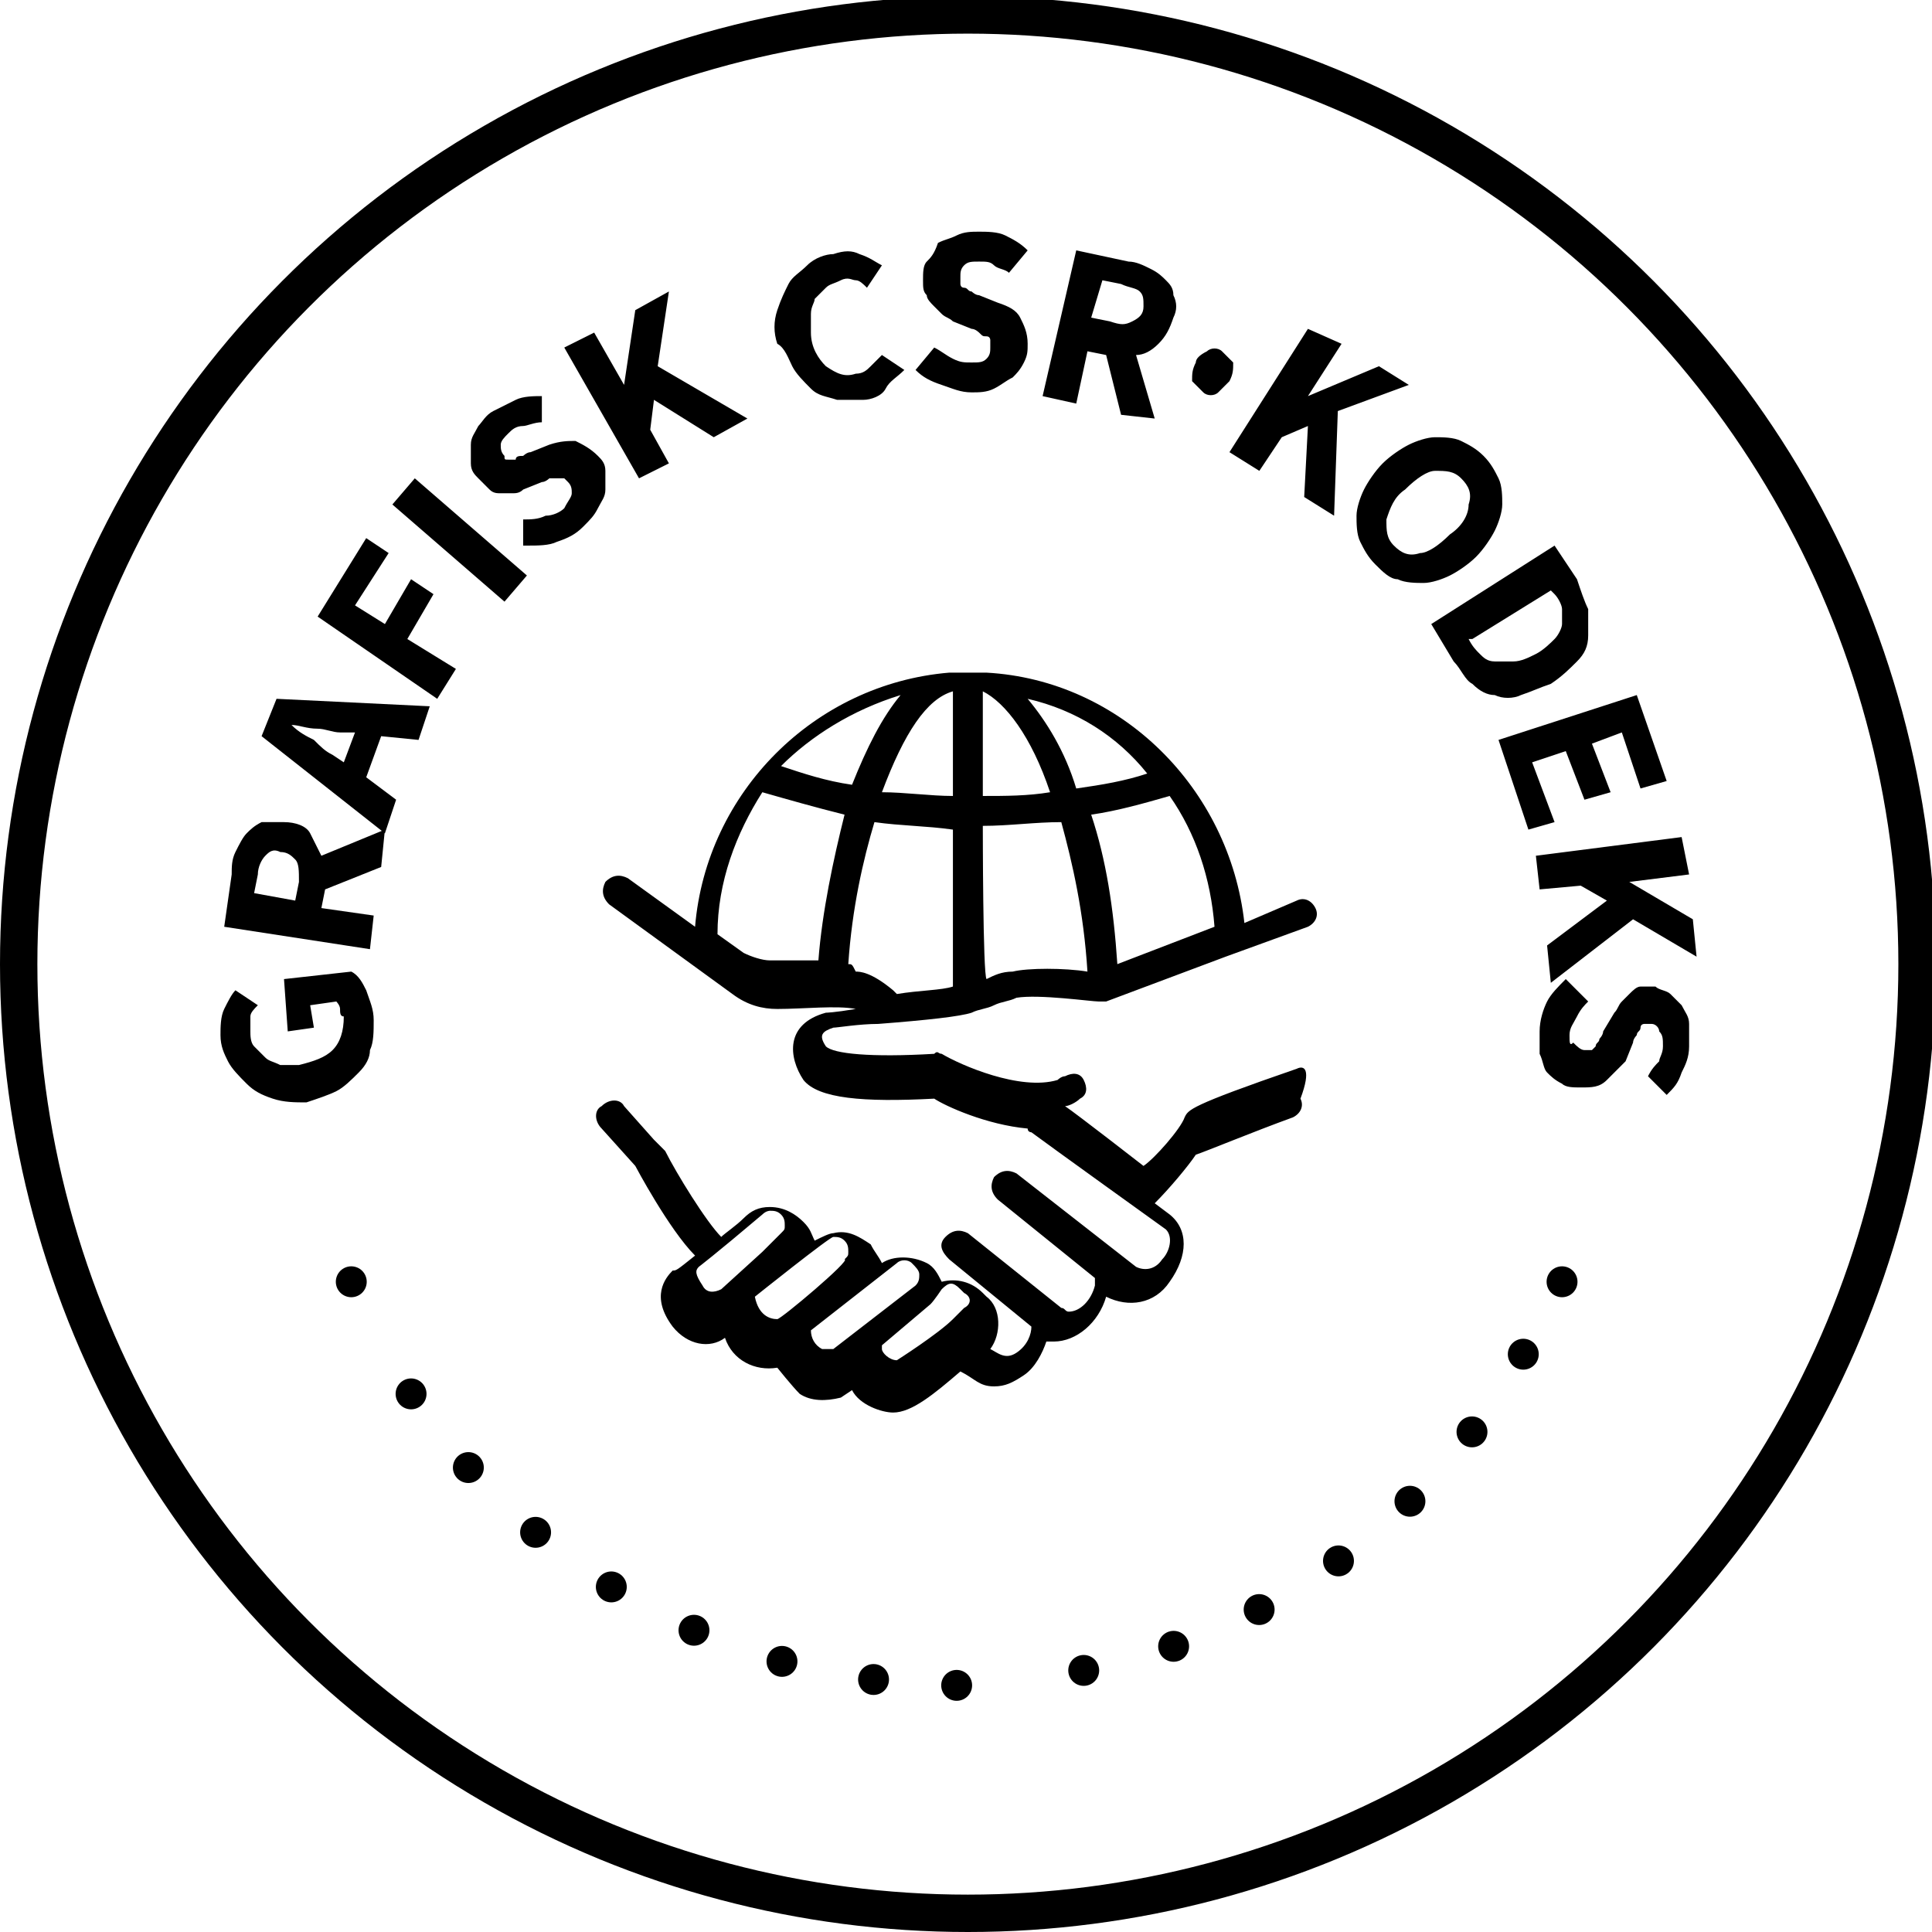
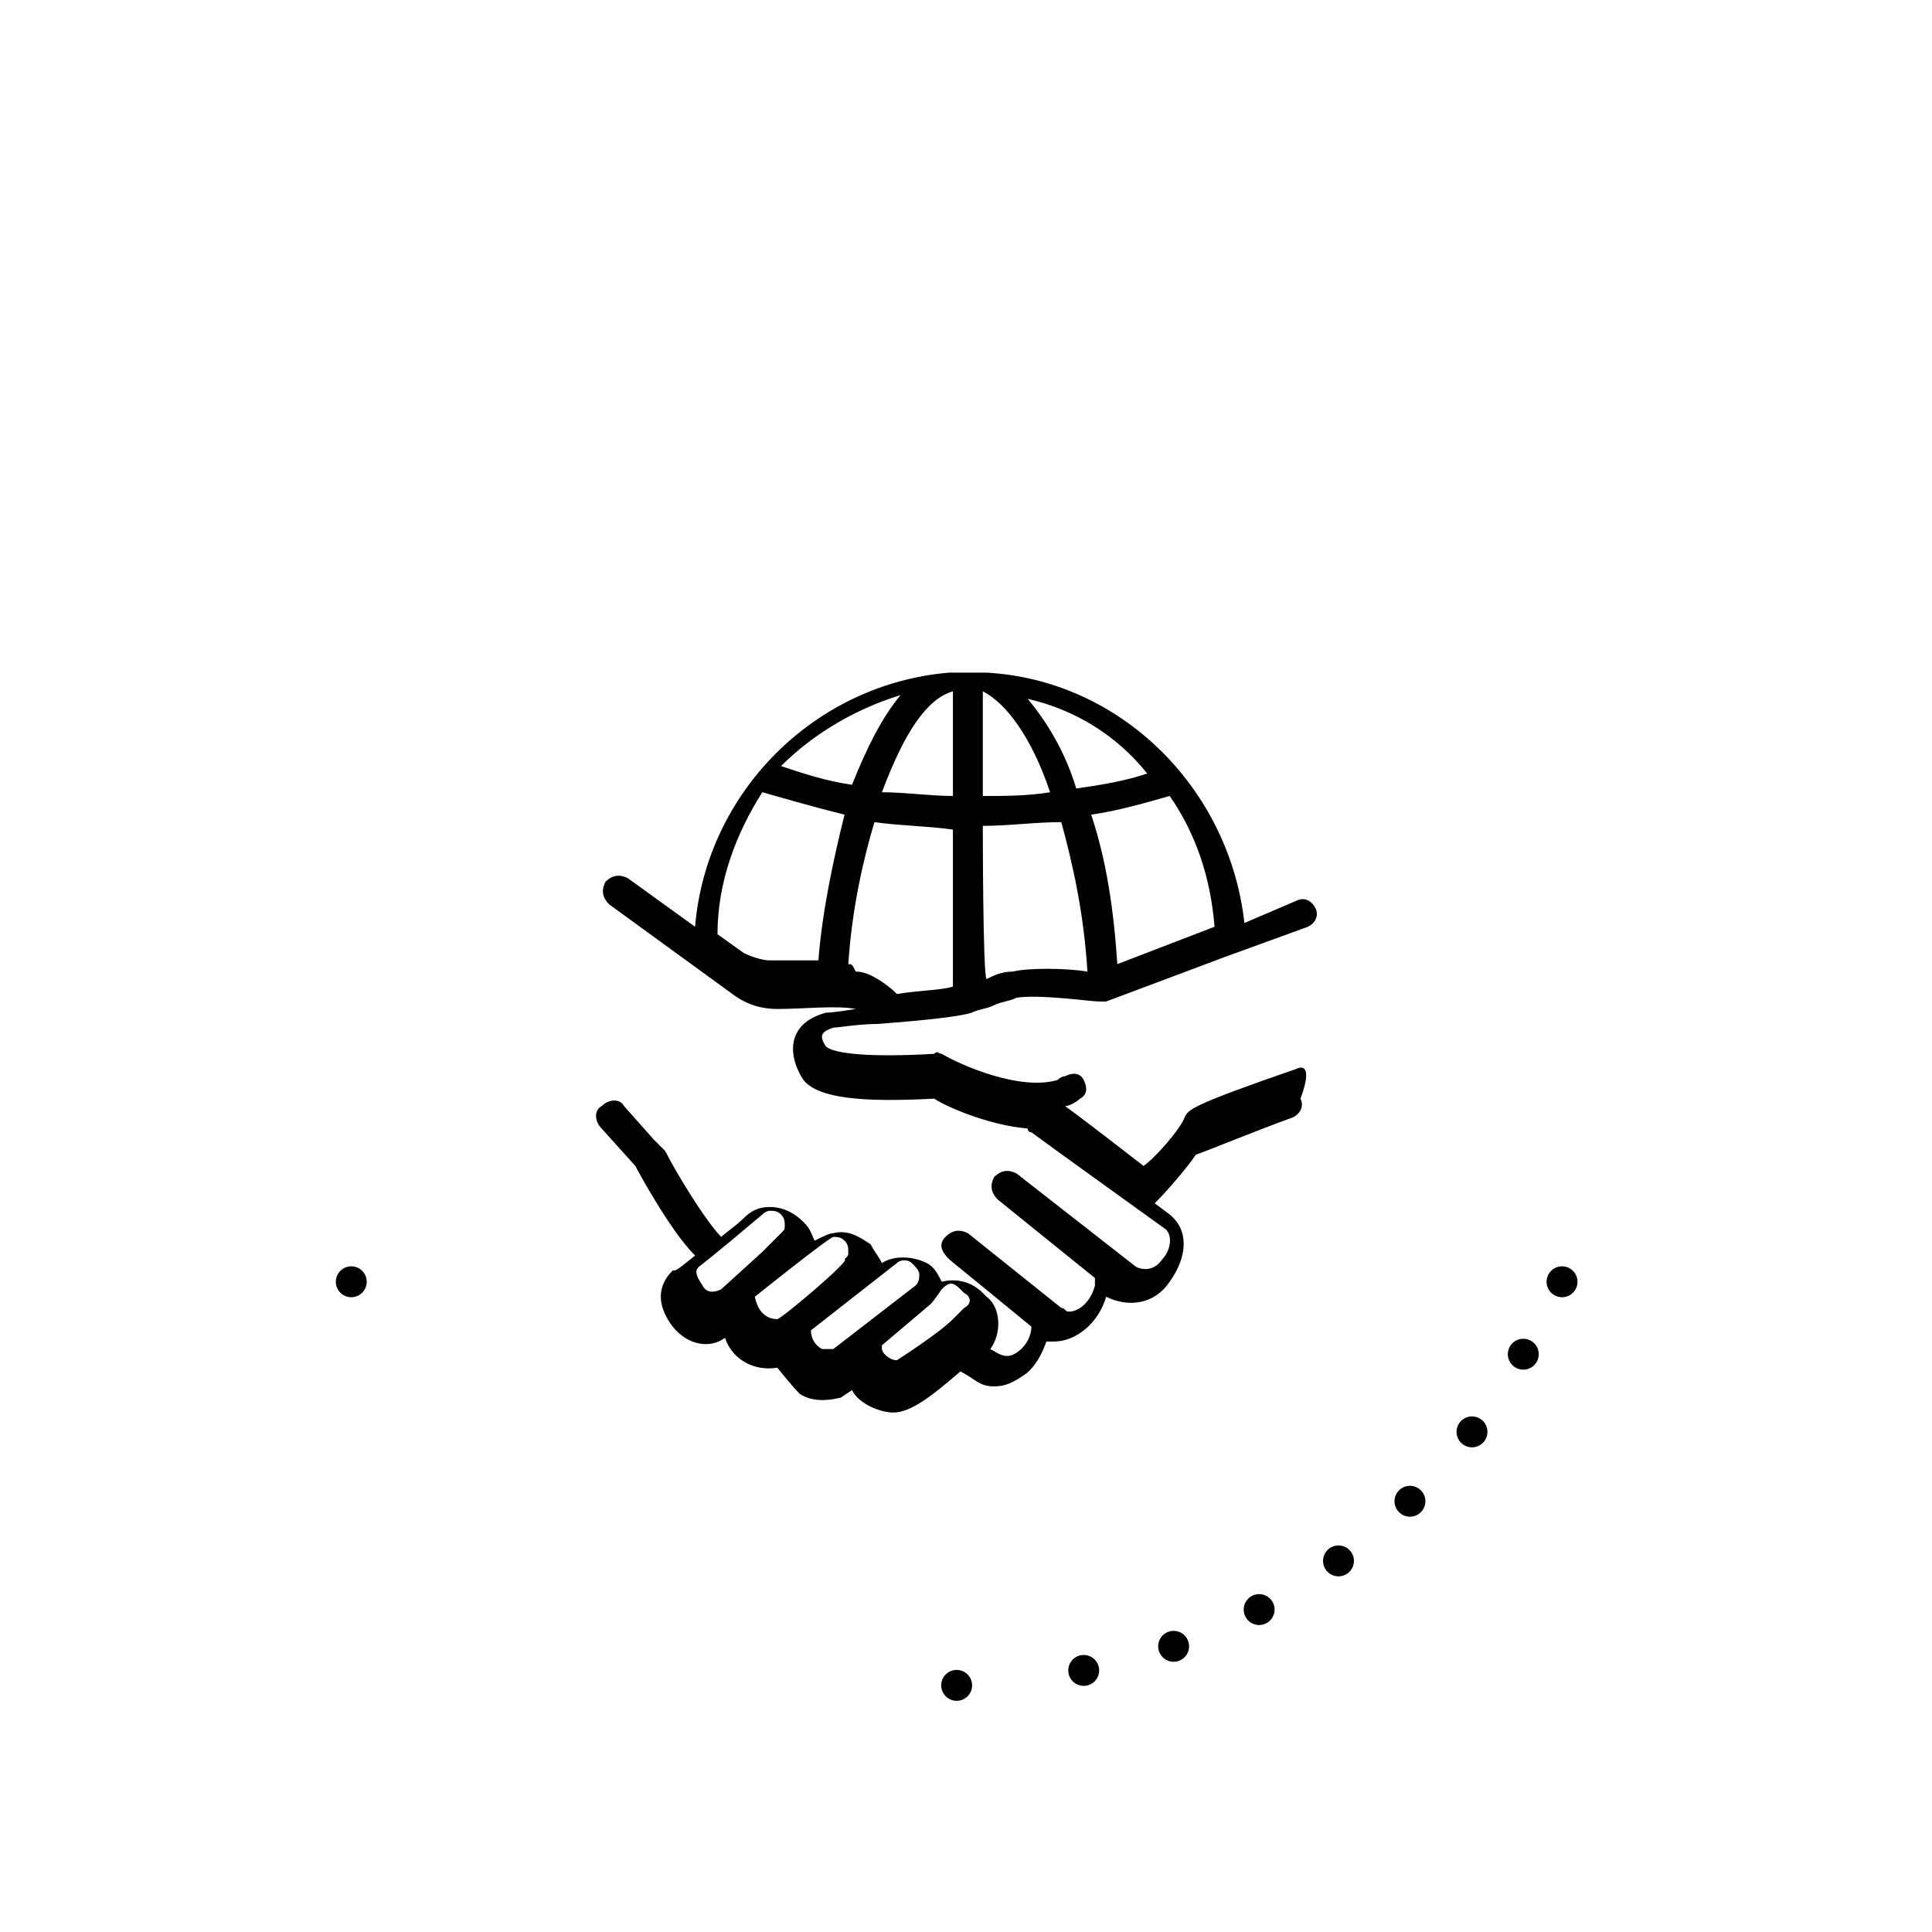
<svg xmlns="http://www.w3.org/2000/svg" version="1.1" id="print_x5F_logo_x5F_2" x="0px" y="0px" viewBox="0 0 51.7 51.7" style="enable-background:new 0 0 51.7 51.7;" xml:space="preserve">
  <style type="text/css">
	.st0{fill:none;stroke:#000000;}
	.st1{fill:none;stroke:#000000;stroke-width:0.827;stroke-linecap:round;stroke-linejoin:round;stroke-dasharray:0,2.5;}
	.st2{fill:none;stroke:#000000;stroke-width:0.827;stroke-linecap:round;stroke-linejoin:round;stroke-dasharray:0,2.493;}
	.st3{fill:none;stroke:#000000;stroke-width:0.827;stroke-linecap:round;stroke-linejoin:round;}
</style>
-   <circle class="st0" cx="25.9" cy="25.8" r="25.4" />
  <g>
    <path d="M25.8,35c-0.1,0.1-0.2,0.2-0.3,0.3c-0.4,0.4-1.5,1.1-1.5,1.1c-0.2,0-0.4-0.2-0.4-0.3c0,0,0-0.1,0-0.1l1.3-1.1   c0.1-0.1,0.3-0.4,0.3-0.4c0,0,0,0,0,0c0.2-0.2,0.3-0.2,0.5,0l0.1,0.1C26,34.7,26,34.9,25.8,35 M22.3,36.1c-0.1,0-0.2,0-0.3,0   c-0.2-0.1-0.3-0.3-0.3-0.5l2.3-1.8c0.1-0.1,0.3-0.1,0.4,0c0.1,0.1,0.2,0.2,0.2,0.3c0,0.1,0,0.2-0.1,0.3L22.3,36.1z M20.8,35.3   c-0.2,0-0.5-0.1-0.6-0.6c0,0,2-1.6,2.1-1.6c0.1,0,0.2,0,0.3,0.1c0.1,0.1,0.1,0.2,0.1,0.3c0,0.1,0,0.1-0.1,0.2l0,0l0,0   C22.8,33.7,20.9,35.3,20.8,35.3 M19.3,34.5c-0.2,0.1-0.4,0.1-0.5-0.1c-0.2-0.3-0.2-0.4-0.1-0.5c0,0,0.4-0.3,1.7-1.4   c0.1-0.1,0.2-0.1,0.2-0.1c0.1,0,0.2,0,0.3,0.1c0.1,0.1,0.1,0.2,0.1,0.3c0,0.1,0,0.1-0.1,0.2l0,0c0,0-0.5,0.5-0.5,0.5l0,0L19.3,34.5   z M22.7,25.8c0.1-1.5,0.4-2.8,0.7-3.8c0.7,0.1,1.4,0.1,2.1,0.2v4.2c-0.3,0.1-0.9,0.1-1.5,0.2c0,0-0.1-0.1-0.1-0.1   c-0.6-0.5-0.9-0.5-1-0.5C22.8,25.8,22.8,25.8,22.7,25.8 M21.9,25.7c-0.4,0-0.9,0-1.3,0c-0.2,0-0.5-0.1-0.7-0.2L19.2,25   c0-1.4,0.5-2.7,1.2-3.8c0.7,0.2,1.4,0.4,2.2,0.6C22.3,23,22,24.4,21.9,25.7 M24.1,18.6c-0.5,0.6-0.9,1.4-1.3,2.4   c-0.7-0.1-1.3-0.3-1.9-0.5C21.7,19.7,22.8,19,24.1,18.6 M25.5,18.5v2.8c-0.6,0-1.3-0.1-1.9-0.1C24.2,19.6,24.8,18.7,25.5,18.5    M26.3,22.1c0.7,0,1.4-0.1,2.1-0.1c0.3,1.1,0.6,2.4,0.7,4c-0.6-0.1-1.6-0.1-2,0c-0.3,0-0.5,0.1-0.7,0.2   C26.3,26.1,26.3,22.1,26.3,22.1z M26.3,18.5c0.6,0.3,1.3,1.2,1.8,2.7c-0.6,0.1-1.2,0.1-1.8,0.1V18.5z M30.7,20.7   c-0.6,0.2-1.2,0.3-1.9,0.4c-0.3-1-0.8-1.8-1.3-2.4C28.8,19,29.9,19.7,30.7,20.7 M31.3,21.3c0.7,1,1.1,2.2,1.2,3.5l-2.6,1   c-0.1-1.5-0.3-2.8-0.7-4C29.9,21.7,30.6,21.5,31.3,21.3 M34.7,28.6c-2.9,1-2.9,1.1-3,1.3c-0.1,0.3-0.8,1.1-1.1,1.3   c0,0-1.8-1.4-2.1-1.6c0.1,0,0.3-0.1,0.4-0.2c0.2-0.1,0.2-0.3,0.1-0.5c-0.1-0.2-0.3-0.2-0.5-0.1c-0.1,0-0.2,0.1-0.2,0.1   c-1,0.3-2.6-0.4-3.1-0.7c-0.1,0-0.1-0.1-0.2,0c-1.7,0.1-2.7,0-2.9-0.2c-0.2-0.3-0.1-0.4,0.2-0.5c0.1,0,0.7-0.1,1.2-0.1   c1.3-0.1,2.2-0.2,2.5-0.3c0.2-0.1,0.4-0.1,0.6-0.2c0.2-0.1,0.4-0.1,0.6-0.2c0.6-0.1,2,0.1,2.2,0.1c0.1,0,0.2,0,0.2,0l3.2-1.2   l2.2-0.8c0.2-0.1,0.3-0.3,0.2-0.5c-0.1-0.2-0.3-0.3-0.5-0.2l-1.4,0.6c-0.4-3.6-3.3-6.5-6.9-6.7c-0.2,0-0.3,0-0.5,0   c-0.2,0-0.4,0-0.5,0c-3.6,0.3-6.5,3.2-6.8,6.8l-1.8-1.3c-0.2-0.1-0.4-0.1-0.6,0.1c-0.1,0.2-0.1,0.4,0.1,0.6l3.3,2.4   c0.4,0.3,0.8,0.4,1.2,0.4c0.7,0,1.6-0.1,2.1,0c-0.6,0.1-0.8,0.1-0.8,0.1c-1.1,0.3-1,1.2-0.6,1.8c0.4,0.5,1.6,0.6,3.5,0.5   c0.3,0.2,1.4,0.7,2.5,0.8c0,0.1,0.1,0.1,0.1,0.1c0.4,0.3,3.6,2.6,3.6,2.6c0.2,0.2,0.1,0.6-0.1,0.8c-0.2,0.3-0.5,0.3-0.7,0.2   l-3.2-2.5c-0.2-0.1-0.4-0.1-0.6,0.1c-0.1,0.2-0.1,0.4,0.1,0.6l2.6,2.1l0,0.2c-0.1,0.4-0.4,0.7-0.7,0.7c-0.1,0-0.1-0.1-0.2-0.1   l-2.5-2c-0.2-0.1-0.4-0.1-0.6,0.1s-0.1,0.4,0.1,0.6l2.2,1.8c0,0,0,0,0,0c0,0.2-0.1,0.5-0.4,0.7c-0.3,0.2-0.5,0-0.7-0.1   c0.3-0.4,0.3-1.1-0.1-1.4l-0.1-0.1c-0.3-0.3-0.7-0.4-1.1-0.3c-0.1-0.2-0.2-0.4-0.4-0.5c-0.4-0.2-0.9-0.2-1.2,0   c-0.1-0.2-0.2-0.3-0.3-0.5c-0.3-0.2-0.6-0.4-1-0.3c-0.1,0-0.3,0.1-0.5,0.2c-0.1-0.2-0.1-0.3-0.3-0.5c-0.2-0.2-0.5-0.4-0.9-0.4   c-0.3,0-0.5,0.1-0.7,0.3c-0.2,0.2-0.5,0.4-0.6,0.5c-0.4-0.4-1.2-1.7-1.5-2.3c-0.1-0.1-0.2-0.2-0.3-0.3l-0.8-0.9   c-0.1-0.2-0.4-0.2-0.6,0c-0.2,0.1-0.2,0.4,0,0.6c0,0,0.9,1,0.9,1c0,0,0.9,1.7,1.6,2.4c-0.5,0.4-0.5,0.4-0.6,0.4   c-0.2,0.2-0.6,0.7,0,1.5c0.4,0.5,1,0.6,1.4,0.3c0.2,0.6,0.8,0.9,1.4,0.8c0,0,0.4,0.5,0.6,0.7c0.3,0.2,0.7,0.2,1.1,0.1   c0,0,0.3-0.2,0.3-0.2c0.2,0.4,0.8,0.6,1.1,0.6c0.5,0,1.1-0.5,1.8-1.1c0.4,0.2,0.5,0.4,0.9,0.4c0.3,0,0.5-0.1,0.8-0.3   c0.3-0.2,0.5-0.6,0.6-0.9c0,0,0.2,0,0.2,0c0.6,0,1.2-0.5,1.4-1.2c0.6,0.3,1.3,0.2,1.7-0.4c0.5-0.7,0.5-1.4,0-1.8c0,0,0,0-0.4-0.3   c0.4-0.4,0.9-1,1.1-1.3c0.3-0.1,1.5-0.6,2.6-1c0.2-0.1,0.3-0.3,0.2-0.5C35.1,28.6,34.9,28.5,34.7,28.6" />
-     <path class="st1" d="M11,37.3c2.8,4.2,7.5,7.2,12.9,7.7" />
    <path class="st2" d="M29,44.7c5.2-1,9.6-4.3,12-8.9" />
    <path class="st3" d="M41.8,34.3L41.8,34.3 M25.6,45.1L25.6,45.1 M9.4,34.3L9.4,34.3" />
-     <path d="M41.9,26.2c-0.2,0.2-0.4,0.4-0.5,0.6c-0.1,0.2-0.2,0.5-0.2,0.8c0,0.2,0,0.5,0,0.6c0.1,0.2,0.1,0.4,0.2,0.5   c0.1,0.1,0.2,0.2,0.4,0.3c0.1,0.1,0.3,0.1,0.5,0.1c0.3,0,0.5,0,0.7-0.2s0.3-0.3,0.5-0.5l0.2-0.5c0-0.1,0.1-0.2,0.1-0.2   c0-0.1,0.1-0.1,0.1-0.2c0-0.1,0.1-0.1,0.1-0.1s0.1,0,0.2,0c0.1,0,0.2,0.1,0.2,0.2c0.1,0.1,0.1,0.2,0.1,0.4s-0.1,0.3-0.1,0.4   c-0.1,0.1-0.2,0.2-0.3,0.4l0.5,0.5c0.2-0.2,0.3-0.3,0.4-0.6c0.1-0.2,0.2-0.4,0.2-0.7c0-0.2,0-0.4,0-0.6c0-0.2-0.1-0.3-0.2-0.5   c-0.1-0.1-0.2-0.2-0.3-0.3c-0.1-0.1-0.3-0.1-0.4-0.2c-0.2,0-0.3,0-0.4,0c-0.1,0-0.2,0.1-0.3,0.2c-0.1,0.1-0.2,0.2-0.2,0.2   c-0.1,0.1-0.1,0.2-0.2,0.3l-0.3,0.5c0,0.1-0.1,0.2-0.1,0.2c0,0.1-0.1,0.1-0.1,0.2c0,0-0.1,0.1-0.1,0.1c0,0-0.1,0-0.2,0   c-0.1,0-0.2-0.1-0.3-0.2C42,28,42,27.9,42,27.7c0-0.2,0.1-0.3,0.2-0.5c0.1-0.2,0.2-0.3,0.3-0.4L41.9,26.2z M41.1,22.9l0.1,0.9   l1.1-0.1l0.7,0.4l-1.6,1.2l0.1,1l2.2-1.7l1.7,1l-0.1-1l-1.7-1v0l1.6-0.2L45,22.4L41.1,22.9z M40.1,19.8l0.8,2.4l0.7-0.2l-0.6-1.6   l0.9-0.3l0.5,1.3l0.7-0.2l-0.5-1.3l0.8-0.3l0.5,1.5l0.7-0.2l-0.8-2.3L40.1,19.8z M39.4,17.1l2.1-1.3l0.1,0.1   c0.1,0.1,0.2,0.3,0.2,0.4c0,0.1,0,0.3,0,0.4c0,0.1-0.1,0.3-0.2,0.4c-0.1,0.1-0.3,0.3-0.5,0.4c-0.2,0.1-0.4,0.2-0.6,0.2   c-0.2,0-0.3,0-0.5,0s-0.3-0.1-0.4-0.2c-0.1-0.1-0.2-0.2-0.3-0.4L39.4,17.1z M38.3,16.7l0.6,1c0.2,0.2,0.3,0.5,0.5,0.6   c0.2,0.2,0.4,0.3,0.6,0.3c0.2,0.1,0.5,0.1,0.7,0c0.3-0.1,0.5-0.2,0.8-0.3c0.3-0.2,0.5-0.4,0.7-0.6c0.2-0.2,0.3-0.4,0.3-0.7   c0-0.2,0-0.5,0-0.7c-0.1-0.2-0.2-0.5-0.3-0.8l-0.6-0.9L38.3,16.7z M37.1,13.9c0.1-0.3,0.2-0.6,0.5-0.8c0.3-0.3,0.6-0.5,0.8-0.5   c0.3,0,0.5,0,0.7,0.2c0.2,0.2,0.3,0.4,0.2,0.7c0,0.3-0.2,0.6-0.5,0.8c-0.3,0.3-0.6,0.5-0.8,0.5c-0.3,0.1-0.5,0-0.7-0.2   C37.1,14.4,37.1,14.2,37.1,13.9 M37.4,15.5c0.2,0.1,0.5,0.1,0.7,0.1s0.5-0.1,0.7-0.2c0.2-0.1,0.5-0.3,0.7-0.5s0.4-0.5,0.5-0.7   c0.1-0.2,0.2-0.5,0.2-0.7c0-0.2,0-0.5-0.1-0.7s-0.2-0.4-0.4-0.6c-0.2-0.2-0.4-0.3-0.6-0.4c-0.2-0.1-0.5-0.1-0.7-0.1   c-0.2,0-0.5,0.1-0.7,0.2c-0.2,0.1-0.5,0.3-0.7,0.5c-0.2,0.2-0.4,0.5-0.5,0.7c-0.1,0.2-0.2,0.5-0.2,0.7c0,0.2,0,0.5,0.1,0.7   c0.1,0.2,0.2,0.4,0.4,0.6C37,15.3,37.2,15.5,37.4,15.5 M32.9,12.1l0.8,0.5l0.6-0.9l0.7-0.3l-0.1,1.9l0.8,0.5l0.1-2.8l1.9-0.7   l-0.8-0.5L35,10.6h0l0.9-1.4L35,8.8L32.9,12.1z M31.9,10.2c0.1,0.1,0.2,0.2,0.3,0.3c0.1,0.1,0.3,0.1,0.4,0s0.2-0.2,0.3-0.3   C33,10,33,9.9,33,9.7c-0.1-0.1-0.2-0.2-0.3-0.3c-0.1-0.1-0.3-0.1-0.4,0C32.1,9.5,32,9.6,32,9.7C31.9,9.9,31.9,10,31.9,10.2    M30.9,11.2l-0.5-1.7c0.2,0,0.4-0.1,0.6-0.3c0.2-0.2,0.3-0.4,0.4-0.7c0.1-0.2,0.1-0.4,0-0.6c0-0.2-0.1-0.3-0.2-0.4   c-0.1-0.1-0.2-0.2-0.4-0.3c-0.2-0.1-0.4-0.2-0.6-0.2l-1.4-0.3l-0.9,3.9l0.9,0.2l0.3-1.4l0.5,0.1l0.4,1.6L30.9,11.2z M29.5,7.5   L30,7.6c0.2,0.1,0.4,0.1,0.5,0.2c0.1,0.1,0.1,0.2,0.1,0.4s-0.1,0.3-0.3,0.4c-0.2,0.1-0.3,0.1-0.6,0l-0.5-0.1L29.5,7.5z M24.5,9.9   c0.2,0.2,0.4,0.3,0.7,0.4c0.3,0.1,0.5,0.2,0.8,0.2c0.2,0,0.4,0,0.6-0.1c0.2-0.1,0.3-0.2,0.5-0.3c0.1-0.1,0.2-0.2,0.3-0.4   c0.1-0.2,0.1-0.3,0.1-0.5c0-0.3-0.1-0.5-0.2-0.7c-0.1-0.2-0.3-0.3-0.6-0.4l-0.5-0.2c-0.1,0-0.2-0.1-0.2-0.1c-0.1,0-0.1-0.1-0.2-0.1   c-0.1,0-0.1-0.1-0.1-0.1c0,0,0-0.1,0-0.2c0-0.1,0-0.2,0.1-0.3c0.1-0.1,0.2-0.1,0.4-0.1c0.2,0,0.3,0,0.4,0.1   c0.1,0.1,0.3,0.1,0.4,0.2l0.5-0.6c-0.2-0.2-0.4-0.3-0.6-0.4c-0.2-0.1-0.5-0.1-0.7-0.1c-0.2,0-0.4,0-0.6,0.1   c-0.2,0.1-0.3,0.1-0.5,0.2C25,6.8,24.9,6.9,24.8,7c-0.1,0.1-0.1,0.3-0.1,0.5c0,0.2,0,0.3,0.1,0.4c0,0.1,0.1,0.2,0.2,0.3   c0.1,0.1,0.2,0.2,0.2,0.2c0.1,0.1,0.2,0.1,0.3,0.2L26,8.8c0.1,0,0.2,0.1,0.2,0.1C26.3,9,26.3,9,26.4,9c0.1,0,0.1,0.1,0.1,0.1   c0,0,0,0.1,0,0.2c0,0.1,0,0.2-0.1,0.3c-0.1,0.1-0.2,0.1-0.4,0.1c-0.2,0-0.3,0-0.5-0.1c-0.2-0.1-0.3-0.2-0.5-0.3L24.5,9.9z    M21.2,9.8c0.1,0.2,0.3,0.4,0.5,0.6s0.4,0.2,0.7,0.3c0.2,0,0.5,0,0.7,0c0.2,0,0.5-0.1,0.6-0.3s0.3-0.3,0.5-0.5l-0.6-0.4   c-0.1,0.1-0.2,0.2-0.3,0.3c-0.1,0.1-0.2,0.2-0.4,0.2c-0.3,0.1-0.5,0-0.8-0.2c-0.2-0.2-0.4-0.5-0.4-0.9c0-0.2,0-0.4,0-0.5   c0-0.2,0.1-0.3,0.1-0.4c0.1-0.1,0.2-0.2,0.3-0.3c0.1-0.1,0.2-0.1,0.4-0.2s0.3,0,0.4,0c0.1,0,0.2,0.1,0.3,0.2l0.4-0.6   c-0.2-0.1-0.3-0.2-0.6-0.3c-0.2-0.1-0.4-0.1-0.7,0c-0.2,0-0.5,0.1-0.7,0.3s-0.4,0.3-0.5,0.5c-0.1,0.2-0.2,0.4-0.3,0.7   c-0.1,0.3-0.1,0.6,0,0.9C21,9.3,21.1,9.6,21.2,9.8 M17.1,12.8l0.8-0.4l-0.5-0.9l0.1-0.8l1.6,1l0.9-0.5l-2.4-1.4l0.3-2l-0.9,0.5   l-0.3,2l0,0l-0.8-1.4l-0.8,0.4L17.1,12.8z M14.1,14.6c0.3,0,0.6,0,0.8-0.1c0.3-0.1,0.5-0.2,0.7-0.4c0.2-0.2,0.3-0.3,0.4-0.5   c0.1-0.2,0.2-0.3,0.2-0.5c0-0.2,0-0.3,0-0.5s-0.1-0.3-0.2-0.4c-0.2-0.2-0.4-0.3-0.6-0.4c-0.2,0-0.4,0-0.7,0.1l-0.5,0.2   c-0.1,0-0.2,0.1-0.2,0.1c-0.1,0-0.2,0-0.2,0.1c-0.1,0-0.1,0-0.2,0c-0.1,0-0.1,0-0.1-0.1c-0.1-0.1-0.1-0.2-0.1-0.3   c0-0.1,0.1-0.2,0.2-0.3c0.1-0.1,0.2-0.2,0.4-0.2c0.1,0,0.3-0.1,0.5-0.1l0-0.7c-0.2,0-0.5,0-0.7,0.1c-0.2,0.1-0.4,0.2-0.6,0.3   c-0.2,0.1-0.3,0.3-0.4,0.4c-0.1,0.2-0.2,0.3-0.2,0.5c0,0.2,0,0.3,0,0.5c0,0.2,0.1,0.3,0.2,0.4c0.1,0.1,0.2,0.2,0.3,0.3   c0.1,0.1,0.2,0.1,0.3,0.1c0.1,0,0.2,0,0.3,0c0.1,0,0.2,0,0.3-0.1l0.5-0.2c0.1,0,0.2-0.1,0.2-0.1c0.1,0,0.1,0,0.2,0   c0.1,0,0.1,0,0.2,0c0,0,0.1,0.1,0.1,0.1c0.1,0.1,0.1,0.2,0.1,0.3c0,0.1-0.1,0.2-0.2,0.4c-0.1,0.1-0.3,0.2-0.5,0.2   c-0.2,0.1-0.4,0.1-0.6,0.1V14.6z M13.5,16.1l0.6-0.7l-3-2.6l-0.6,0.7L13.5,16.1z M11.7,18.7l0.5-0.8l-1.3-0.8l0.7-1.2L11,15.5   l-0.7,1.2l-0.8-0.5l0.9-1.4l-0.6-0.4l-1.3,2.1L11.7,18.7z M11.2,19.8l0.3-0.9l-4.1-0.2l-0.4,1l3.3,2.6l0.3-0.9l-0.8-0.6l0.4-1.1   L11.2,19.8z M9.2,20.4l-0.3-0.2c-0.2-0.1-0.3-0.2-0.5-0.4c-0.2-0.1-0.4-0.2-0.6-0.4l0,0c0.2,0,0.4,0.1,0.7,0.1   c0.2,0,0.4,0.1,0.6,0.1l0.4,0L9.2,20.4z M10.3,22.2l-1.7,0.7c-0.1-0.2-0.2-0.4-0.3-0.6S7.9,22,7.6,22c-0.2,0-0.4,0-0.6,0   c-0.2,0.1-0.3,0.2-0.4,0.3c-0.1,0.1-0.2,0.3-0.3,0.5c-0.1,0.2-0.1,0.4-0.1,0.6l-0.2,1.4l3.9,0.6l0.1-0.9l-1.4-0.2l0.1-0.5l1.5-0.6   L10.3,22.2z M6.8,23.9l0.1-0.5c0-0.2,0.1-0.4,0.2-0.5c0.1-0.1,0.2-0.2,0.4-0.1c0.2,0,0.3,0.1,0.4,0.2c0.1,0.1,0.1,0.3,0.1,0.6   l-0.1,0.5L6.8,23.9z M9,29.2c0.2-0.1,0.4-0.3,0.6-0.5c0.2-0.2,0.3-0.4,0.3-0.6c0.1-0.2,0.1-0.5,0.1-0.8c0-0.3-0.1-0.5-0.2-0.8   c-0.1-0.2-0.2-0.4-0.4-0.5l-1.8,0.2l0.1,1.4l0.7-0.1l-0.1-0.6l0.7-0.1c0,0,0.1,0.1,0.1,0.2c0,0.1,0,0.2,0.1,0.2   c0,0.4-0.1,0.7-0.3,0.9c-0.2,0.2-0.5,0.3-0.9,0.4c-0.2,0-0.4,0-0.5,0c-0.2-0.1-0.3-0.1-0.4-0.2C7,28.2,6.9,28.1,6.8,28   c-0.1-0.1-0.1-0.3-0.1-0.4c0-0.2,0-0.3,0-0.4s0.1-0.2,0.2-0.3l-0.6-0.4c-0.1,0.1-0.2,0.3-0.3,0.5c-0.1,0.2-0.1,0.5-0.1,0.7   c0,0.3,0.1,0.5,0.2,0.7s0.3,0.4,0.5,0.6c0.2,0.2,0.4,0.3,0.7,0.4s0.6,0.1,0.9,0.1C8.5,29.4,8.8,29.3,9,29.2" />
  </g>
</svg>